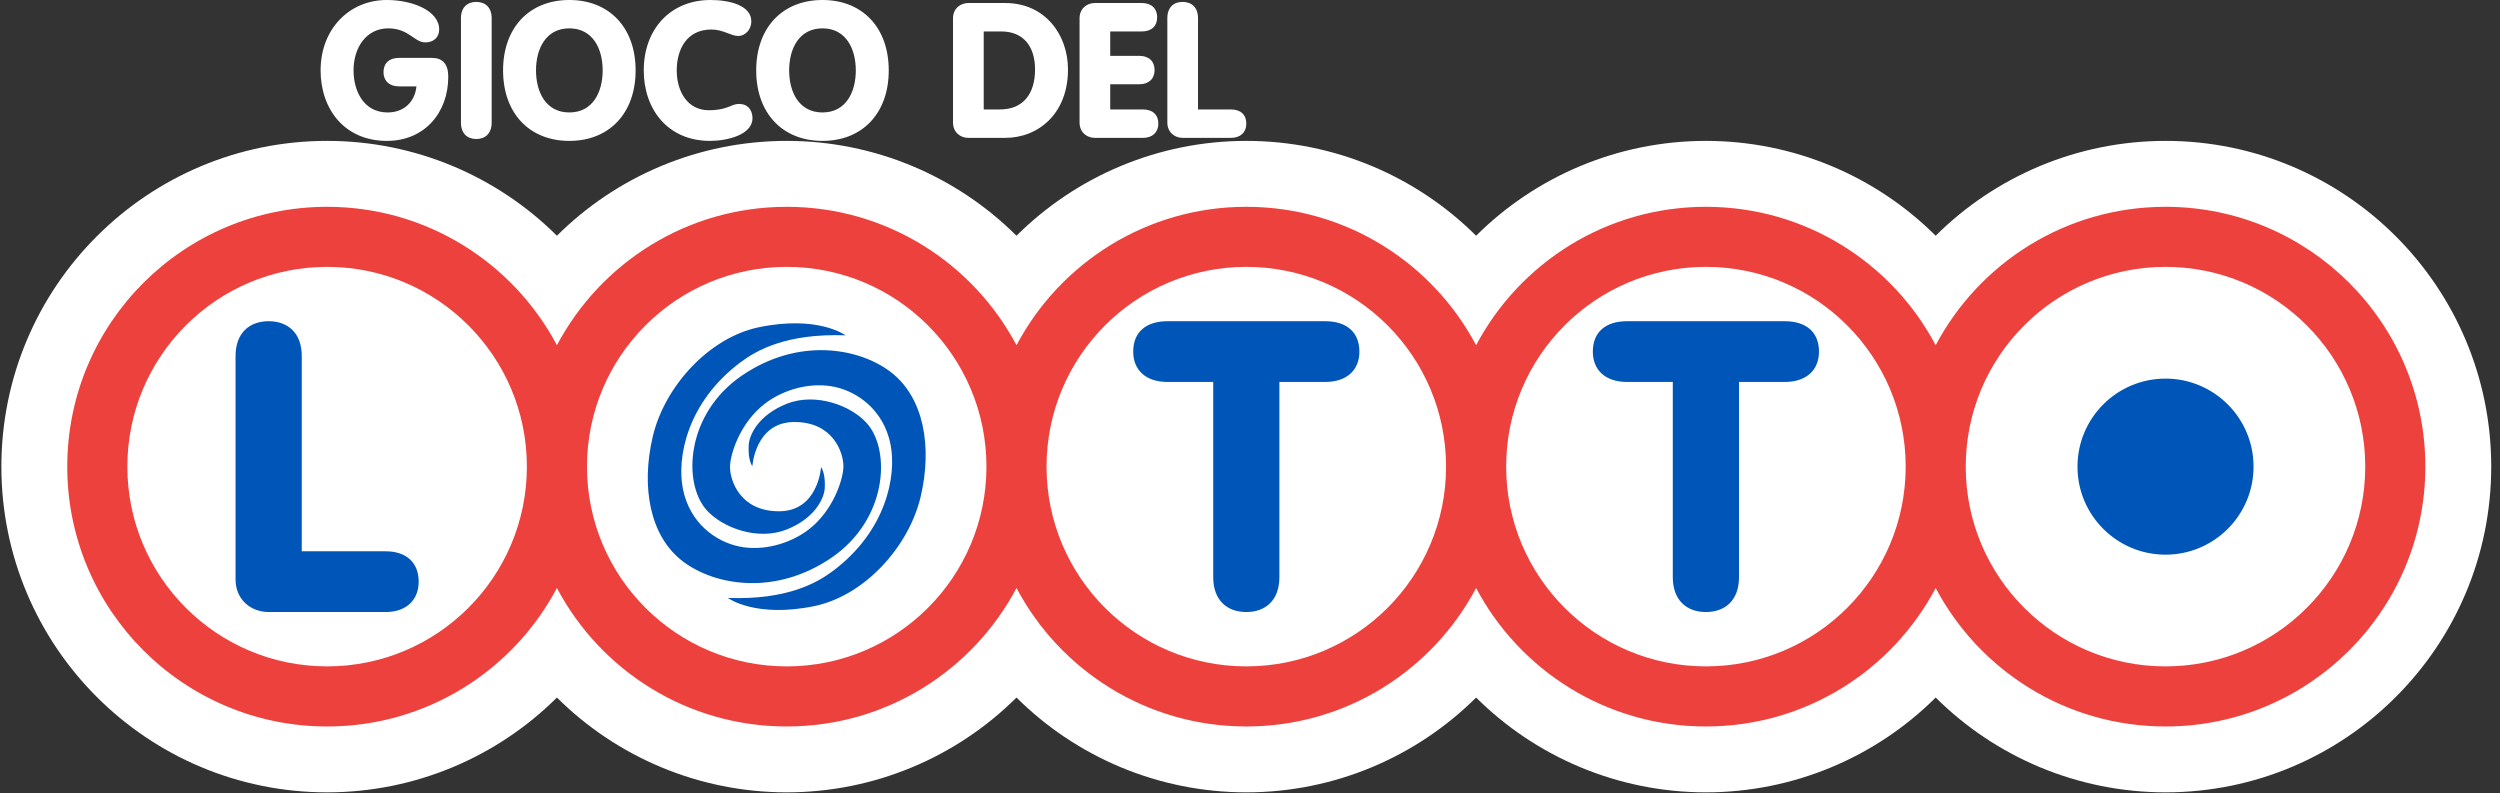
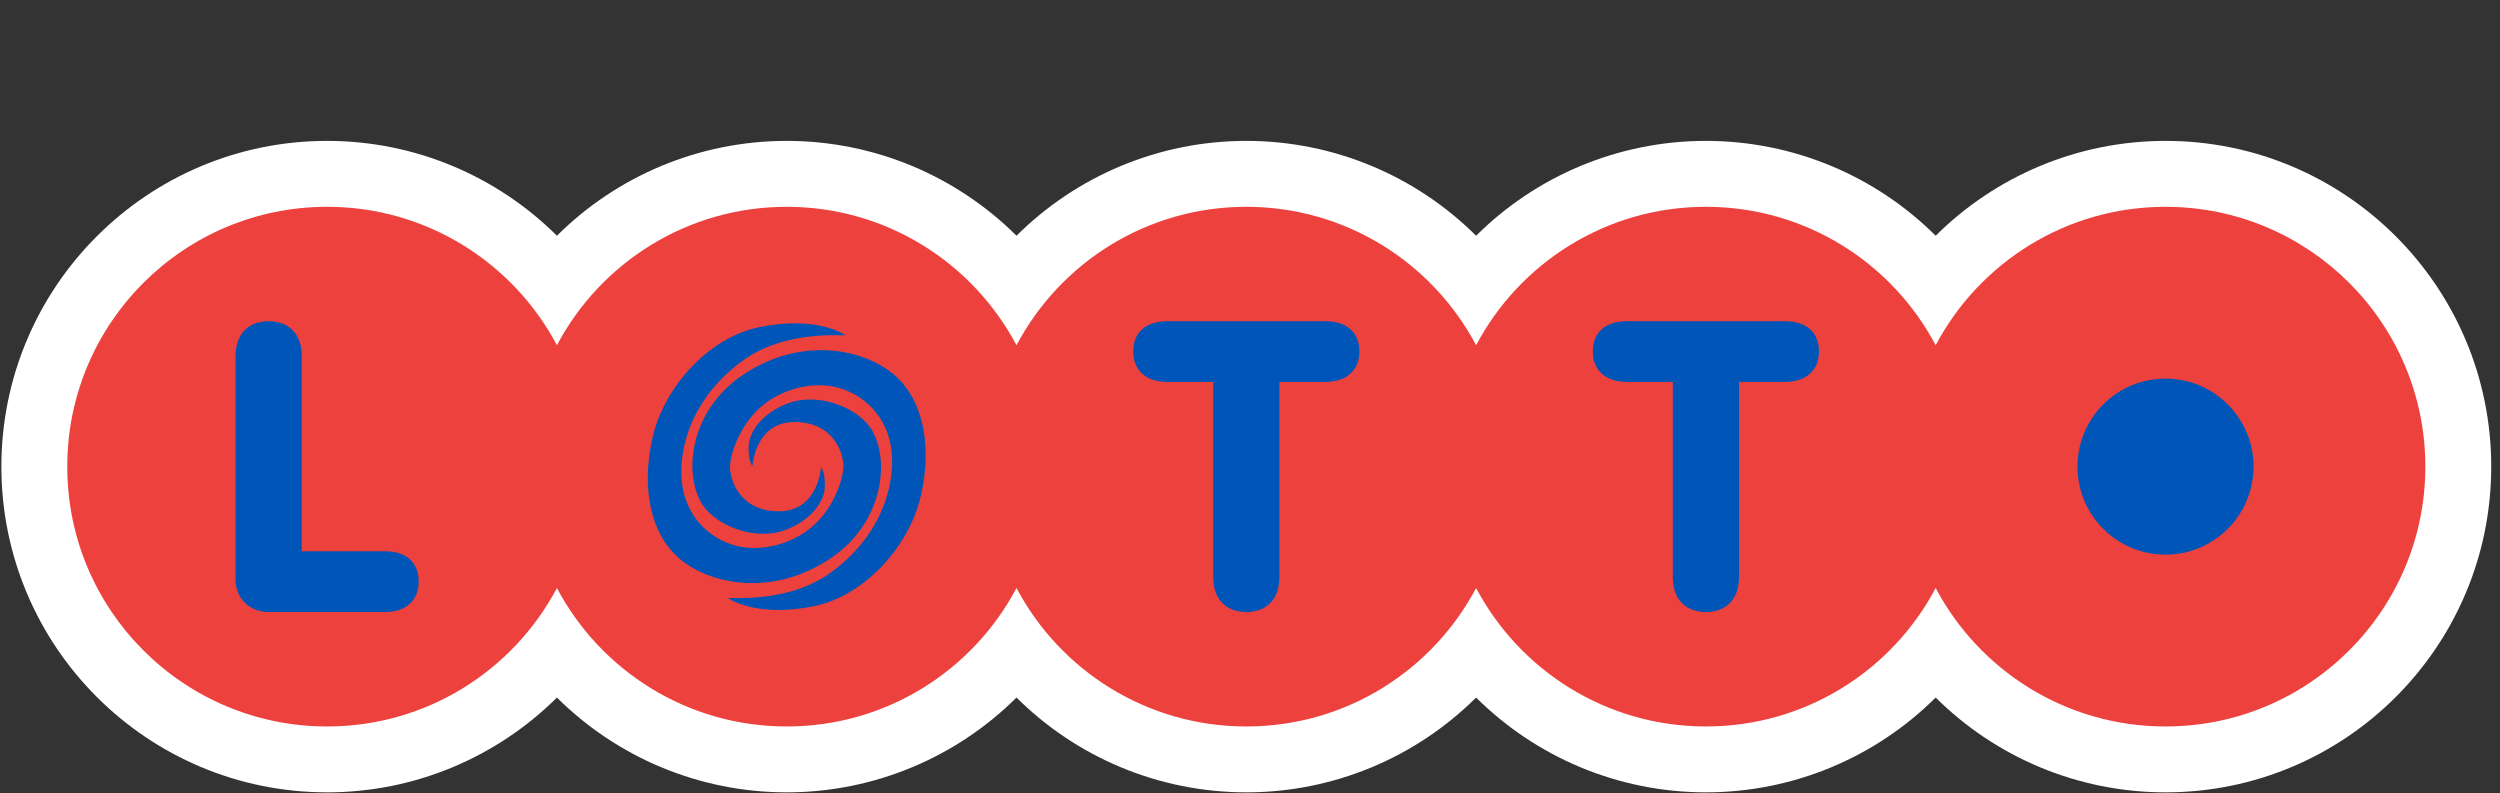
<svg xmlns="http://www.w3.org/2000/svg" width="331" height="105" viewBox="0 0 331 105" fill="none">
  <rect x="0" y="0" width="331" height="105" fill="#333333" stroke="none" />
  <g clip-path="url(#clip0_2_88)">
    <path fill-rule="evenodd" clip-rule="evenodd" d="M195.437 31.212C203.393 23.294 214.266 18.654 225.861 18.654C237.456 18.654 248.334 23.294 256.284 31.212C264.241 23.294 275.113 18.654 286.714 18.654C310.527 18.654 329.838 37.969 329.838 61.783C329.838 85.597 310.527 104.907 286.714 104.907C275.113 104.907 264.241 100.267 256.284 92.355C248.334 100.267 237.456 104.907 225.861 104.907C214.266 104.907 203.393 100.267 195.437 92.355C187.481 100.267 176.608 104.907 165.013 104.907C153.413 104.907 142.54 100.267 134.584 92.355C126.628 100.267 115.755 104.907 104.16 104.907C92.565 104.907 81.692 100.267 73.736 92.355C65.78 100.267 54.908 104.907 43.313 104.907C19.493 104.907 0.183 85.597 0.183 61.783C0.183 37.969 19.493 18.654 43.313 18.654C54.908 18.654 65.78 23.294 73.736 31.212C81.692 23.294 92.565 18.654 104.16 18.654C115.755 18.654 126.628 23.294 134.584 31.212C142.54 23.294 153.413 18.654 165.013 18.654C176.608 18.654 187.481 23.294 195.437 31.212Z" fill="white" />
    <path fill-rule="evenodd" clip-rule="evenodd" d="M225.861 27.381C239.053 27.381 250.517 34.807 256.284 45.707C262.057 34.807 273.515 27.381 286.714 27.381C305.712 27.381 321.116 42.779 321.116 61.783C321.116 80.782 305.712 96.185 286.714 96.185C273.515 96.185 262.057 88.76 256.284 77.854C250.517 88.76 239.053 96.185 225.861 96.185C212.668 96.185 201.21 88.76 195.437 77.854C189.664 88.76 178.206 96.185 165.013 96.185C151.815 96.185 140.357 88.76 134.584 77.854C128.817 88.76 117.353 96.185 104.16 96.185C90.967 96.185 79.504 88.76 73.736 77.854C67.963 88.76 56.505 96.185 43.313 96.185C24.309 96.185 8.905 80.782 8.905 61.783C8.905 42.779 24.309 27.381 43.313 27.381C56.505 27.381 67.963 34.807 73.736 45.707C79.504 34.807 90.967 27.381 104.16 27.381C117.353 27.381 128.817 34.807 134.584 45.707C140.357 34.807 151.815 27.381 165.013 27.381C178.206 27.381 189.664 34.807 195.437 45.707C201.21 34.807 212.668 27.381 225.861 27.381Z" fill="#ED413E" />
-     <path fill-rule="evenodd" clip-rule="evenodd" d="M43.313 35.332C28.703 35.332 16.861 47.173 16.861 61.783C16.861 76.388 28.703 88.229 43.313 88.229C57.917 88.229 69.758 76.388 69.758 61.783C69.758 47.173 57.917 35.332 43.313 35.332ZM286.714 35.332C272.104 35.332 260.263 47.173 260.263 61.783C260.263 76.388 272.104 88.229 286.714 88.229C301.318 88.229 313.159 76.388 313.159 61.783C313.159 47.173 301.318 35.332 286.714 35.332ZM104.16 35.332C89.556 35.332 77.715 47.173 77.715 61.783C77.715 76.388 89.556 88.229 104.16 88.229C118.765 88.229 130.606 76.388 130.606 61.783C130.606 47.173 118.765 35.332 104.16 35.332ZM165.013 35.332C150.403 35.332 138.562 47.173 138.562 61.783C138.562 76.388 150.403 88.229 165.013 88.229C179.618 88.229 191.459 76.388 191.459 61.783C191.459 47.173 179.618 35.332 165.013 35.332ZM225.861 35.332C211.256 35.332 199.415 47.173 199.415 61.783C199.415 76.388 211.256 88.229 225.861 88.229C240.471 88.229 252.312 76.388 252.312 61.783C252.312 47.173 240.471 35.332 225.861 35.332Z" fill="white" />
    <path fill-rule="evenodd" clip-rule="evenodd" d="M286.714 50.128C293.149 50.128 298.369 55.348 298.369 61.783C298.369 68.218 293.149 73.438 286.714 73.438C280.279 73.438 275.059 68.218 275.059 61.783C275.059 55.348 280.279 50.128 286.714 50.128ZM108.707 61.843C108.707 61.843 108.352 67.693 103.142 67.693C97.939 67.693 96.653 63.556 96.653 61.843C96.653 60.131 98.01 55.923 101.287 53.433C103.843 51.485 107.41 50.571 110.48 51.217C113.555 51.863 116.975 54.287 117.895 58.779C118.754 62.987 117.331 70.325 110.267 75.605C108.166 77.176 104.204 79.452 96.363 79.167C96.363 79.167 100.002 81.871 107.848 80.24C114.469 78.861 120.335 72.388 121.895 65.761C123.46 59.14 122.316 52.574 117.895 49.225C113.648 46.013 105.649 44.651 98.223 49.729C90.814 54.79 90.382 63.906 93.506 67.48C95.64 69.914 100.368 71.611 104.144 70.111C107.919 68.612 109.123 65.975 109.2 64.618C109.304 62.555 108.707 61.843 108.707 61.843ZM99.613 61.723C99.613 61.723 99.969 55.874 105.178 55.874C110.382 55.874 111.668 60.005 111.668 61.723C111.668 63.436 110.311 67.644 107.033 70.133C104.478 72.076 100.91 72.99 97.84 72.349C94.765 71.704 91.345 69.28 90.426 64.782C89.567 60.579 90.989 53.242 98.053 47.961C100.155 46.391 104.116 44.114 111.952 44.399C111.952 44.399 108.319 41.696 100.472 43.327C93.851 44.705 87.985 51.179 86.426 57.8C84.866 64.426 86.004 70.992 90.426 74.336C94.672 77.553 102.672 78.91 110.097 73.838C117.506 68.776 117.938 59.66 114.814 56.087C112.68 53.647 107.952 51.956 104.177 53.455C100.401 54.954 99.197 57.586 99.126 58.943C99.017 61.012 99.613 61.723 99.613 61.723ZM221.478 76.421C221.478 79.479 223.322 81.033 225.861 81.033C228.405 81.033 230.244 79.479 230.244 76.421V50.571H236.29C239.212 50.571 240.832 48.962 240.832 46.555C240.832 44.032 239.212 42.528 236.29 42.528H215.431C212.509 42.528 210.89 44.032 210.89 46.555C210.89 48.962 212.509 50.571 215.431 50.571H221.478V76.421ZM160.63 76.421C160.63 79.479 162.469 81.033 165.013 81.033C167.552 81.033 169.391 79.479 169.391 76.421V50.571H175.437C178.359 50.571 179.984 48.962 179.984 46.555C179.984 44.032 178.359 42.528 175.437 42.528H154.584C151.662 42.528 150.037 44.032 150.037 46.555C150.037 48.962 151.662 50.571 154.584 50.571H160.63V76.421ZM31.187 76.689C31.187 79.479 33.299 81.033 35.57 81.033H51.05C53.808 81.033 55.433 79.425 55.433 77.011C55.433 74.494 53.808 72.99 51.05 72.99H39.953V47.14C39.953 44.087 38.114 42.528 35.57 42.528C33.025 42.528 31.187 44.087 31.187 47.14V76.689Z" fill="#0056B8" />
-     <path fill-rule="evenodd" clip-rule="evenodd" d="M154.556 2.402C154.556 0.969 155.405 0.252 156.581 0.252C157.763 0.252 158.617 0.969 158.617 2.402V14.49H162.983C164.258 14.49 165.013 15.19 165.013 16.372C165.013 17.499 164.258 18.254 162.983 18.254H156.581C155.536 18.254 154.556 17.526 154.556 16.219V2.402ZM142.934 2.424C142.934 1.127 143.908 0.399 144.959 0.399H151.18C152.455 0.399 153.21 1.144 153.21 2.276C153.21 3.458 152.455 4.164 151.18 4.164H146.994V7.393H150.83C152.11 7.393 152.866 8.115 152.866 9.275C152.866 10.429 152.11 11.157 150.83 11.157H146.994V14.49H151.328C152.608 14.49 153.364 15.19 153.364 16.372C153.364 17.499 152.608 18.254 151.328 18.254H144.959C143.908 18.254 142.934 17.526 142.934 16.219V2.424ZM126.179 2.424C126.179 1.127 127.159 0.399 128.215 0.399H133.079C138.392 0.399 141.402 4.613 141.402 9.198C141.402 15.037 137.49 18.254 133.079 18.254H128.215C127.159 18.254 126.179 17.526 126.179 16.219V2.424ZM130.245 14.49H132.395C135.563 14.49 137.041 12.306 137.041 9.198C137.041 6.189 135.536 4.164 132.576 4.164H130.245V14.49ZM117.67 9.319C117.67 14.988 114.19 18.654 108.899 18.654C103.602 18.654 100.122 14.988 100.122 9.319C100.122 3.655 103.602 0 108.899 0C114.19 0 117.67 3.655 117.67 9.319ZM104.483 9.319C104.483 12.159 105.763 14.889 108.899 14.889C112.029 14.889 113.309 12.159 113.309 9.319C113.309 6.49 112.029 3.754 108.899 3.754C105.763 3.754 104.483 6.49 104.483 9.319ZM94.086 0C96.543 0 99.476 0.695 99.476 2.829C99.476 3.803 98.776 4.761 97.725 4.761C96.768 4.761 95.761 3.907 94.185 3.907C90.902 3.907 89.6 6.566 89.6 9.319C89.6 12.159 91.055 14.594 93.835 14.594C96.374 14.594 96.768 13.762 97.824 13.762C99.427 13.762 99.629 15.119 99.629 15.644C99.629 17.871 96.242 18.654 94.01 18.654C88.39 18.654 85.233 14.44 85.233 9.319C85.233 3.907 88.719 0 94.086 0ZM84.155 9.319C84.155 14.988 80.675 18.654 75.378 18.654C70.092 18.654 66.607 14.988 66.607 9.319C66.607 3.655 70.092 0 75.378 0C80.675 0 84.155 3.655 84.155 9.319ZM70.968 9.319C70.968 12.159 72.248 14.889 75.378 14.889C78.513 14.889 79.794 12.159 79.794 9.319C79.794 6.49 78.513 3.754 75.378 3.754C72.248 3.754 70.968 6.49 70.968 9.319ZM65.096 16.246C65.096 17.674 64.237 18.407 63.061 18.407C61.884 18.407 61.031 17.674 61.031 16.246V2.402C61.031 0.969 61.884 0.252 63.061 0.252C64.237 0.252 65.096 0.969 65.096 2.402V16.246ZM57.189 7.666C58.596 7.666 59.351 8.476 59.351 10.156C59.351 14.938 56.194 18.654 51.225 18.654C45.605 18.654 42.448 14.44 42.448 9.319C42.448 3.907 46.185 0 51.225 0C54.579 0 58.147 1.401 58.147 3.907C58.147 4.908 57.441 5.614 56.319 5.614C54.837 5.614 54.131 3.754 51.4 3.754C48.566 3.754 46.809 6.216 46.809 9.319C46.809 12.082 48.166 14.889 51.324 14.889C53.458 14.889 54.935 13.51 55.138 11.436H52.806C51.526 11.436 50.776 10.676 50.776 9.548C50.776 8.377 51.526 7.666 52.806 7.666H57.189Z" fill="white" />
  </g>
  <defs>
    <clipPath id="clip0_2_88">
      <rect width="330.021" height="104.907" fill="white" />
    </clipPath>
  </defs>
</svg>